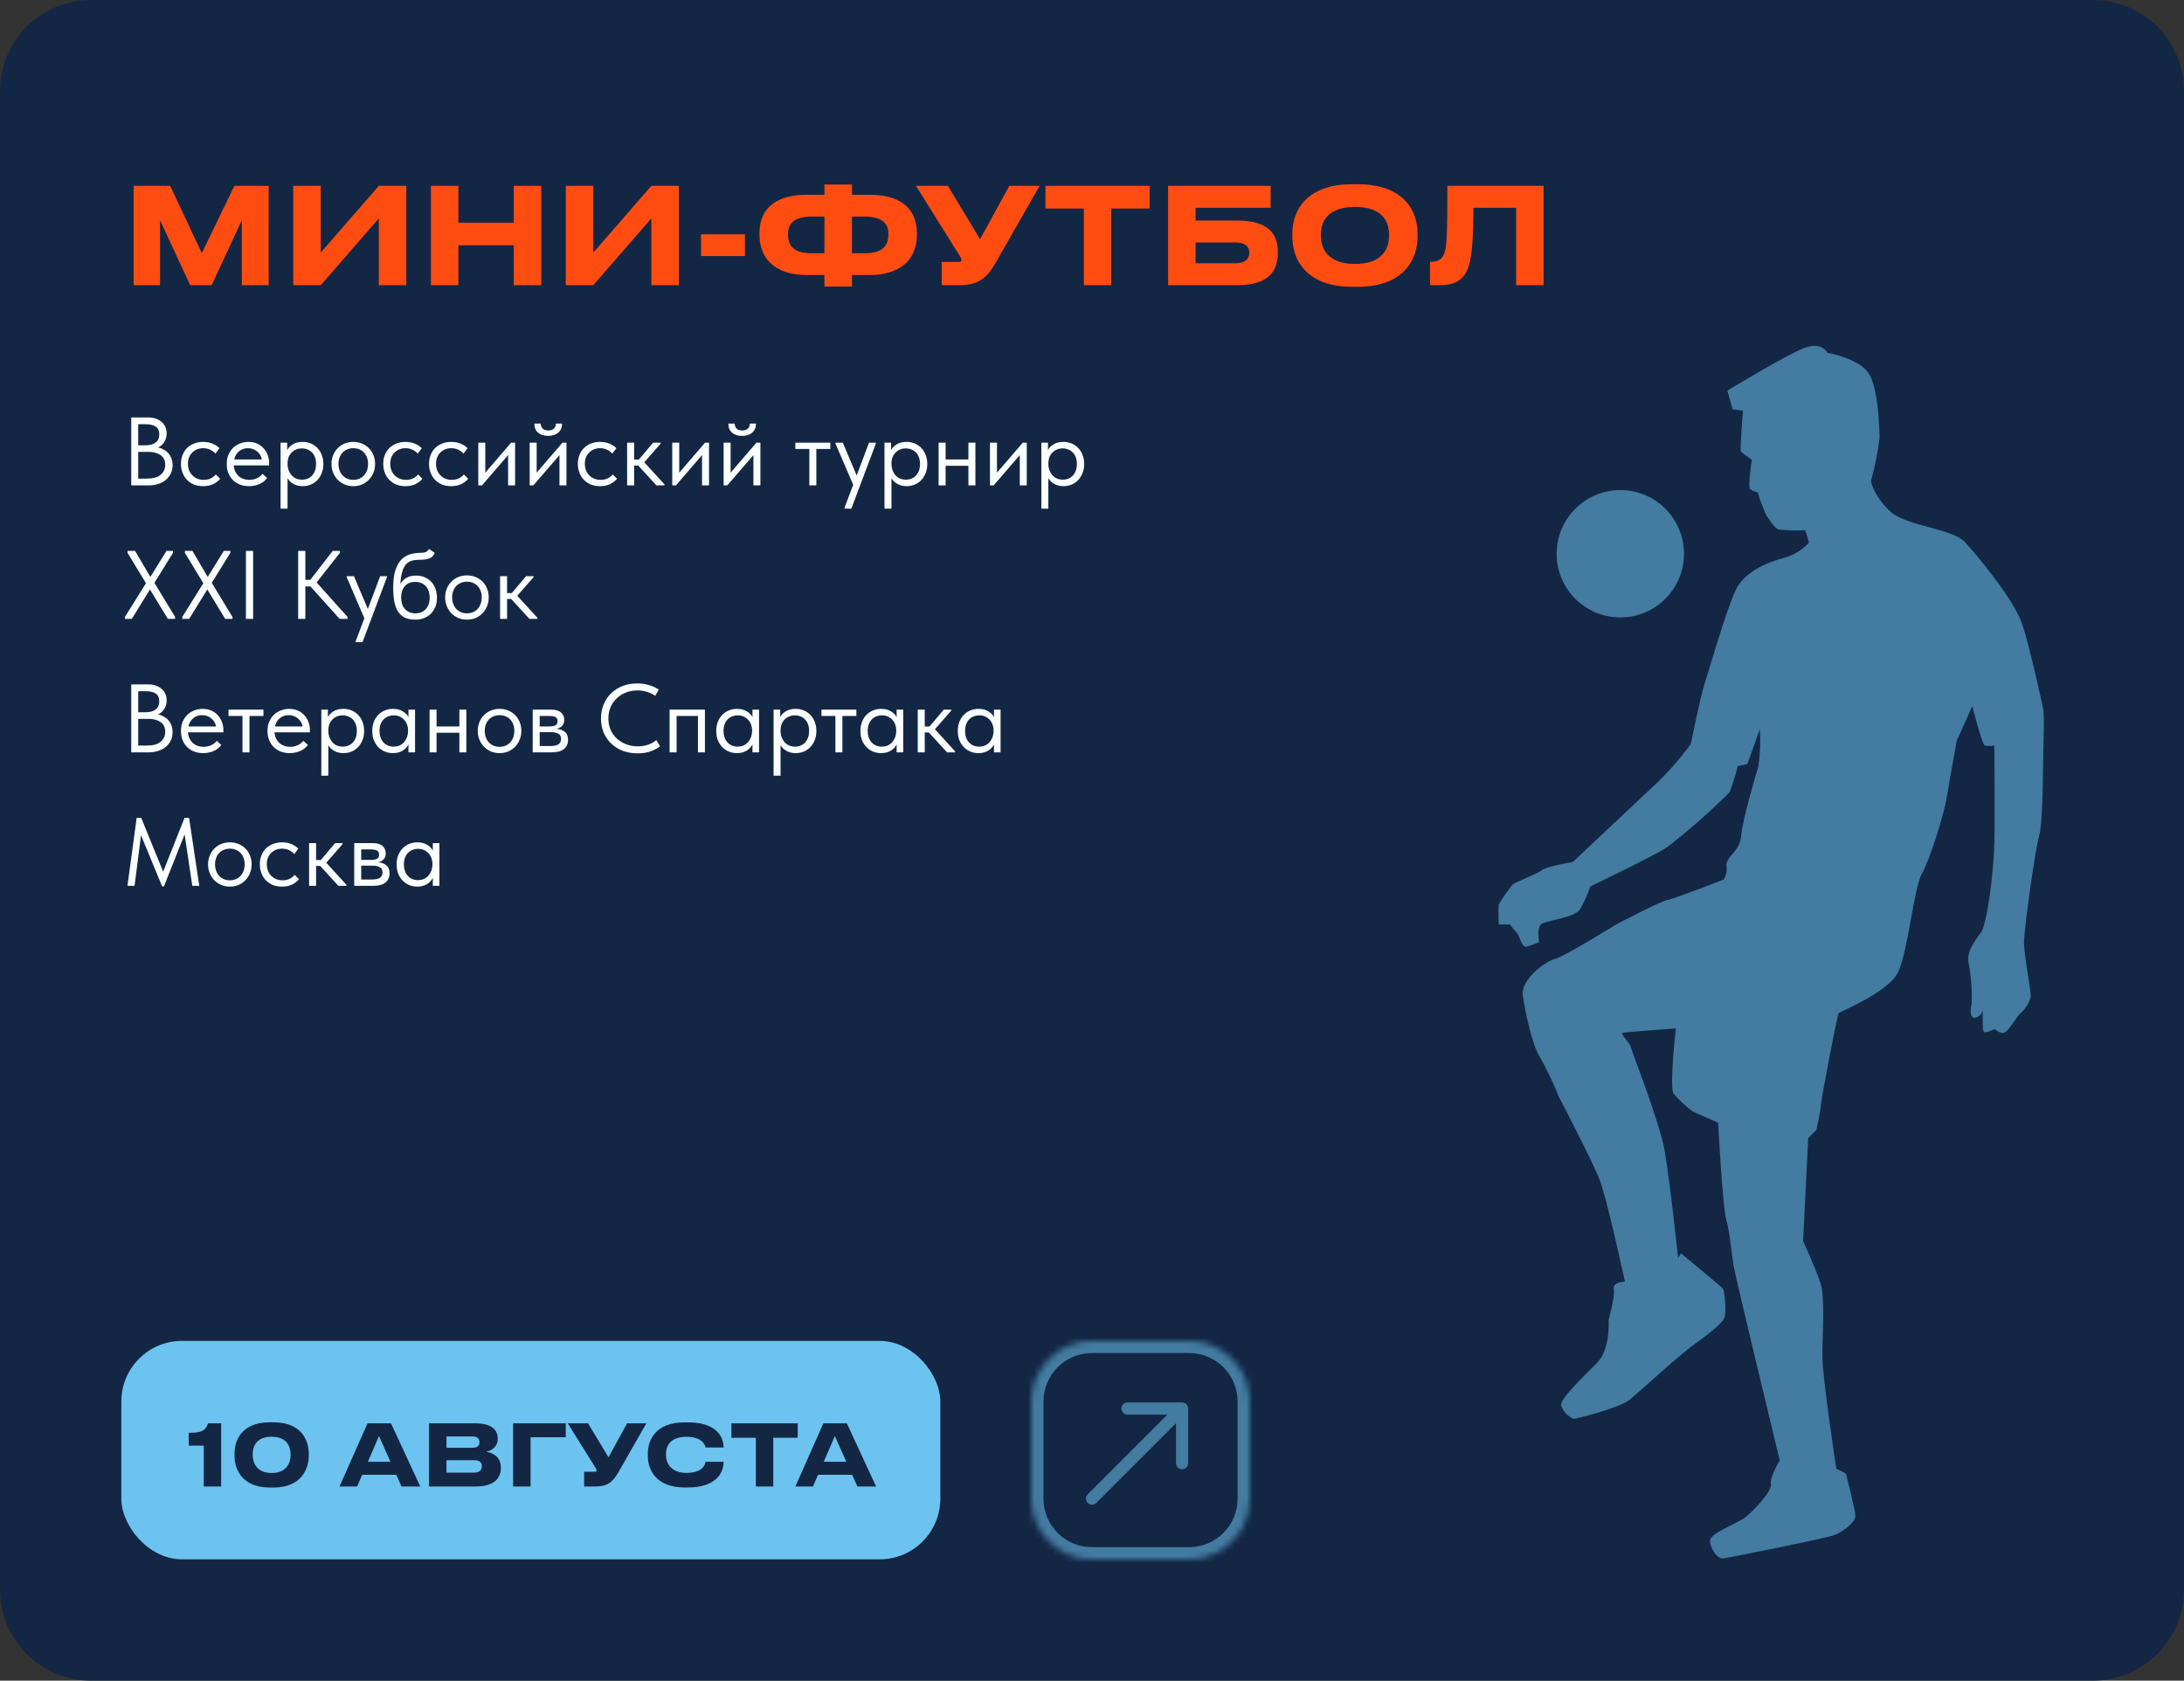
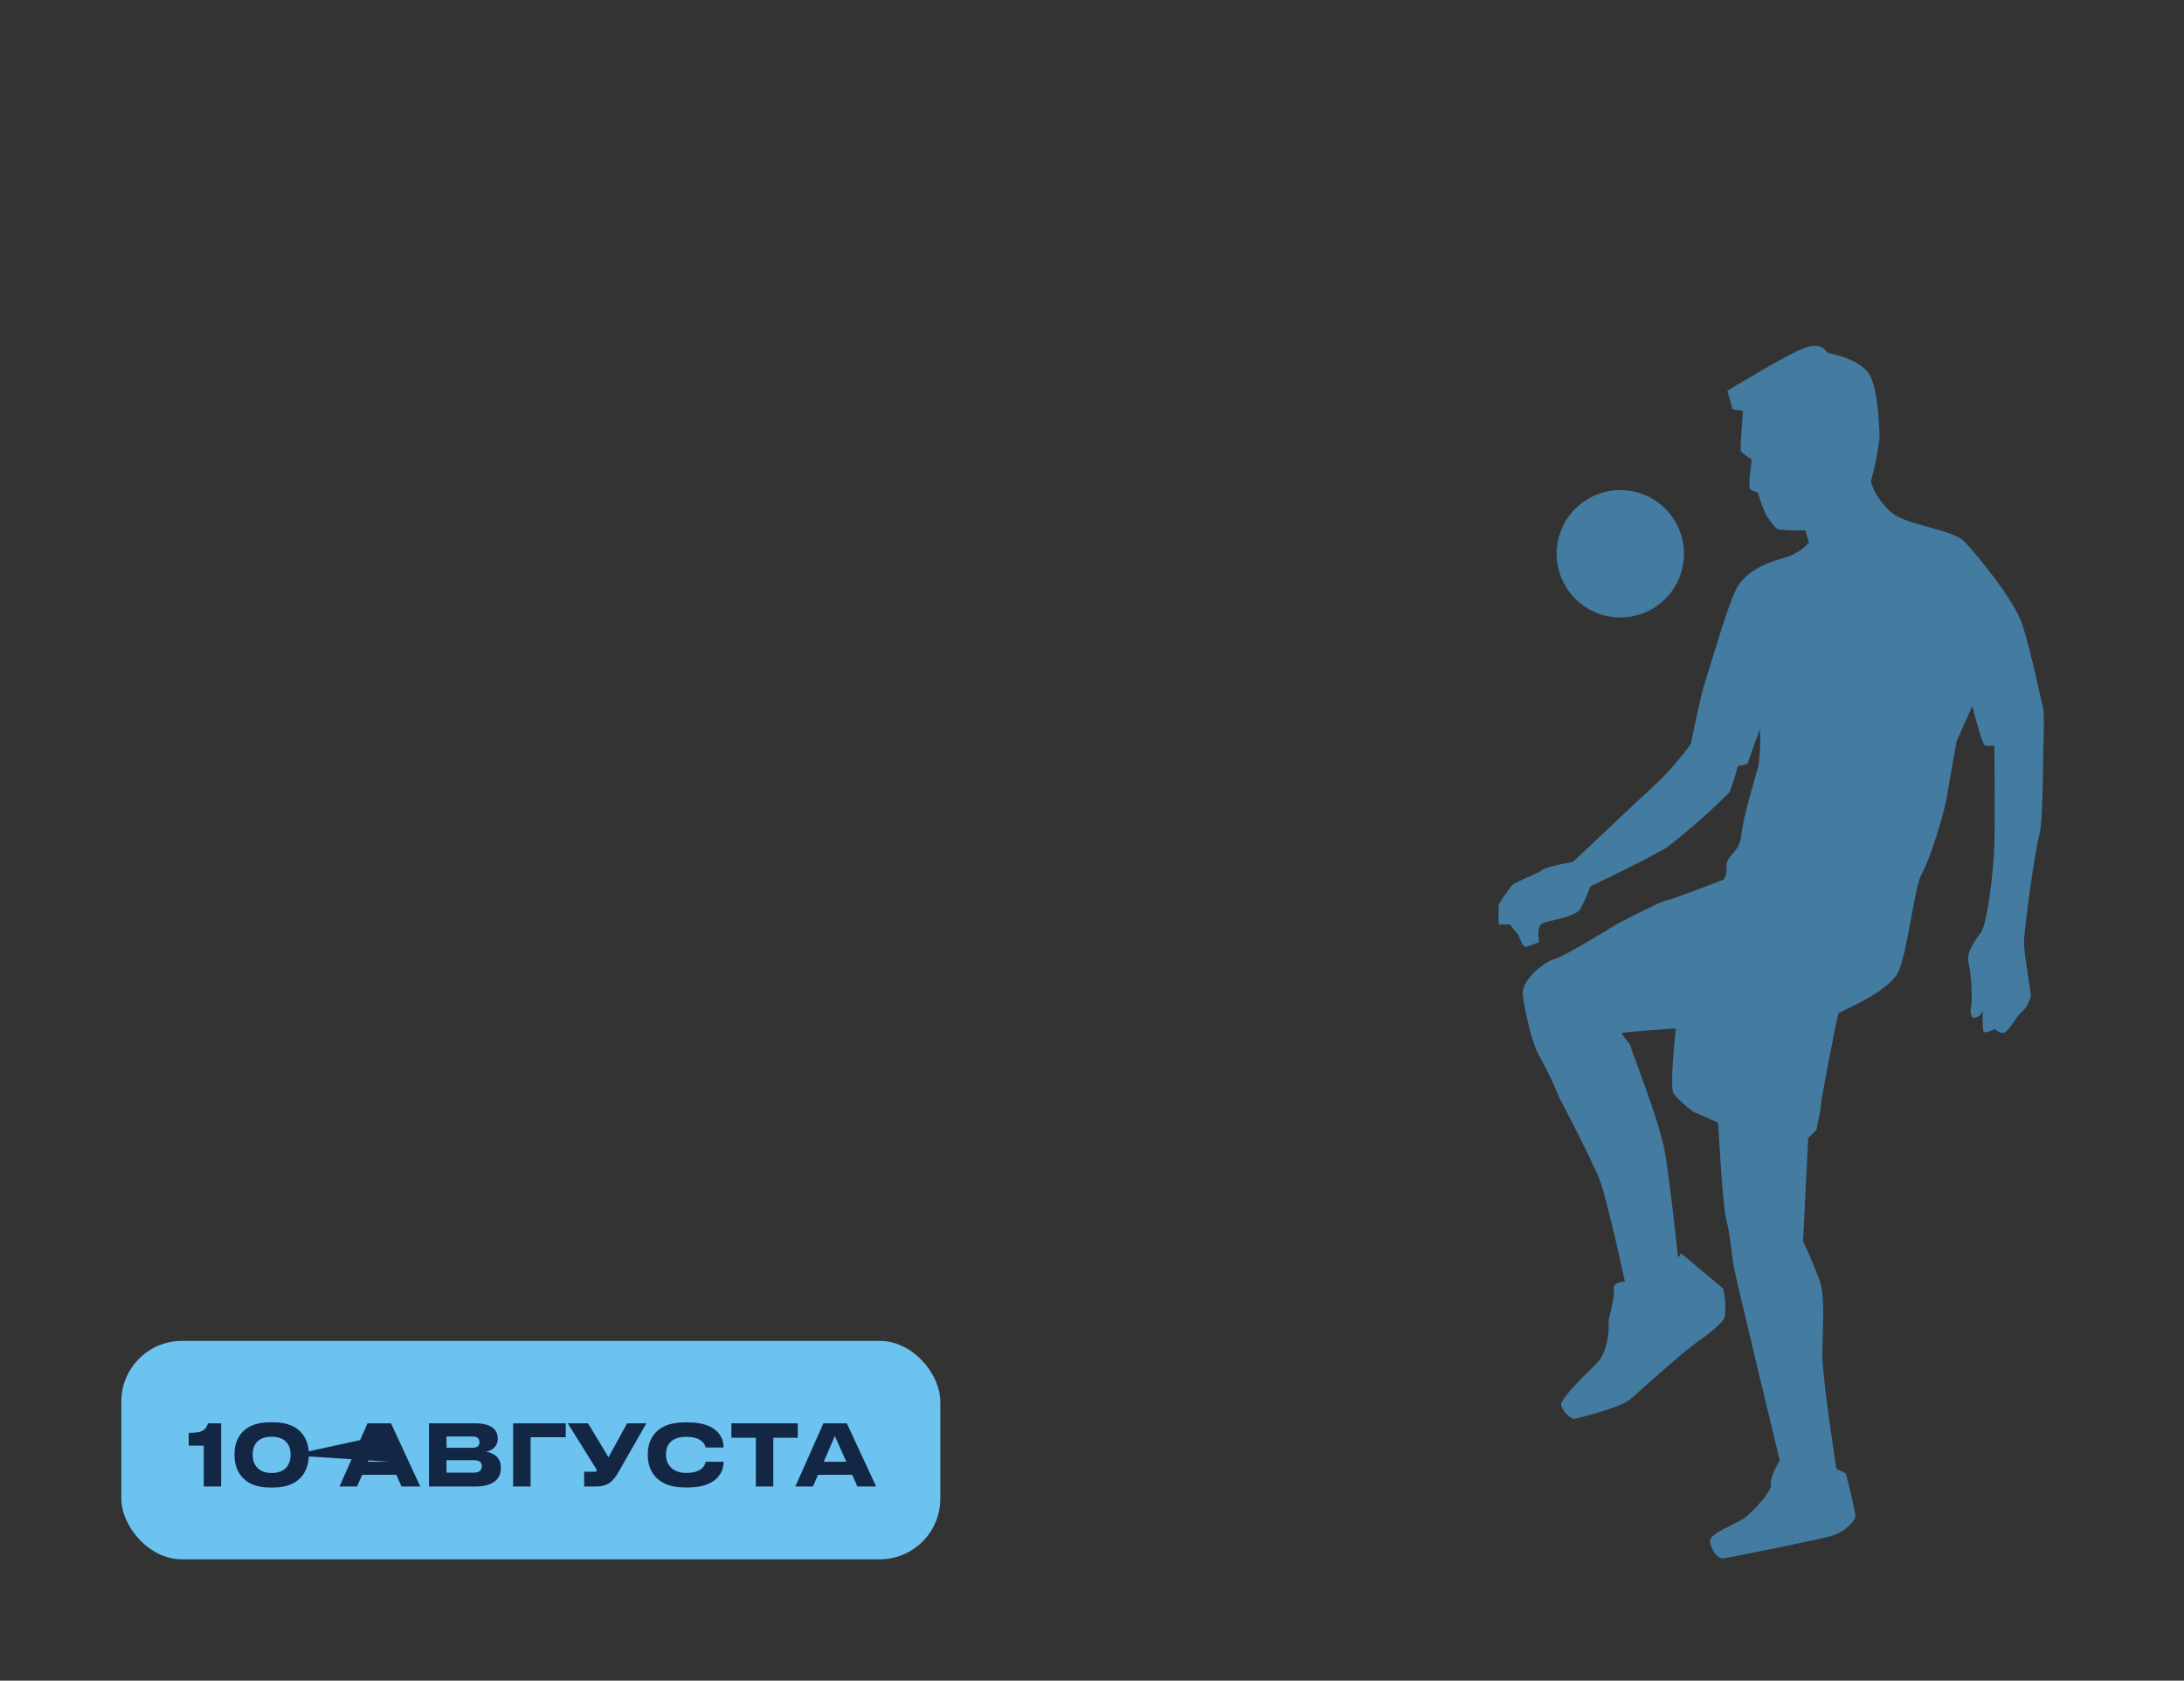
<svg xmlns="http://www.w3.org/2000/svg" width="360" height="277" viewBox="0 0 360 277" fill="none">
  <rect x="0" y="0" width="360" height="277" fill="#333333" stroke="none" />
-   <path d="M0 15C0 6.716 6.716 0 15 0H345C353.284 0 360 6.716 360 15V262C360 270.284 353.284 277 345 277H15C6.716 277 0 270.284 0 262V15Z" fill="#132745" />
  <path d="M336.847 117.108C336.847 117.108 334.638 106.715 333.298 102.787C331.958 98.859 325.953 91.535 323.877 89.336C321.8 87.137 314.333 86.666 311.766 84.446C309.198 82.227 308.216 79.434 308.462 79.066C309.076 76.817 309.527 74.526 309.812 72.213C309.812 71.353 309.689 63.896 307.971 61.452C306.252 59.007 301.209 58.148 301.209 58.148C301.209 58.148 300.391 56.306 297.578 57.288C294.765 58.27 284.73 64.387 284.73 64.387L285.59 67.456L287.298 67.701C287.298 67.701 286.807 73.941 286.93 74.299C287.052 74.657 288.771 75.772 288.771 75.772C288.771 75.772 288.034 80.304 288.525 80.662C288.893 80.908 289.307 81.075 289.743 81.153C290.131 82.495 290.624 83.805 291.216 85.07C291.584 85.439 292.433 87.024 293.169 87.27C294.633 87.425 296.107 87.466 297.578 87.392L298.181 89.438C297.123 90.593 295.773 91.441 294.274 91.893C291.952 92.497 287.666 93.939 286.091 97.274C284.516 100.608 281.692 110.489 280.976 112.689C280.26 114.888 278.705 122.621 278.705 122.621C277.049 124.887 275.209 127.011 273.202 128.973C270.665 131.306 259.27 142.066 259.27 142.066C259.27 142.066 254.872 142.803 254.156 143.417C253.44 144.03 249.512 145.463 249.266 145.861C248.456 146.878 247.715 147.948 247.047 149.063C246.984 150.164 246.984 151.267 247.047 152.367H248.888C249.254 152.868 249.647 153.35 250.064 153.809C250.555 154.3 250.801 156.254 251.66 156.019C252.519 155.784 253.706 155.282 253.706 155.282C253.706 155.282 253.215 152.715 254.197 152.214C255.179 151.712 259.577 151.191 260.436 149.892C261.118 148.68 261.69 147.41 262.145 146.097C262.145 146.097 272.619 141.084 274.818 139.622C278.431 136.822 281.864 133.798 285.099 130.569C285.626 129.167 286.074 127.736 286.439 126.283L288.034 125.915L290.08 120.166C290.221 122.215 290.138 124.273 289.835 126.304C289.344 128.022 287.267 134.875 287.022 137.688C286.776 140.501 284.454 141.105 284.577 142.701C284.699 143.488 284.536 144.294 284.117 144.972C284.117 144.972 275.933 148.163 274.818 148.347C273.703 148.531 266.502 152.316 266.502 152.316C266.502 152.316 257.572 157.819 256.273 158.065C254.974 158.31 250.647 161.369 251.015 164.059C251.384 166.749 252.601 172.375 253.828 174.216C255.013 176.332 256.058 178.522 256.959 180.773C256.959 180.773 262.462 191.299 263.689 194.48C264.917 197.661 267.842 211.235 267.842 211.235C267.842 211.235 265.796 211.235 266.011 212.463C266.226 213.69 265.152 217.577 265.152 217.577C265.152 217.577 265.52 222.354 263.198 224.676C260.876 226.998 257.061 230.67 257.327 231.652C257.495 232.141 257.764 232.59 258.117 232.969C258.469 233.347 258.897 233.648 259.373 233.851C259.864 233.851 267.085 232.01 268.671 230.67C270.256 229.33 276.987 223.203 279.196 221.618C281.406 220.032 284.086 218.068 284.311 216.963C284.536 215.859 284.311 212.688 283.943 212.319C283.574 211.951 277.089 206.571 277.089 206.571L276.608 207.307C276.608 207.307 275.258 194.582 274.399 189.683C273.54 184.783 268.773 172.805 268.773 172.436C268.773 172.068 267.065 170.391 267.433 170.237C267.801 170.084 276.24 169.501 276.24 169.501C276.24 169.501 275.136 179.167 275.872 180.272C276.82 181.365 277.887 182.35 279.053 183.208L283.206 185.039C283.206 185.039 283.943 198.981 284.556 201.067C285.17 203.154 285.416 206.693 285.784 208.77C286.152 210.846 293.364 240.705 293.364 240.705C293.364 240.705 291.655 243.518 291.901 244.612C292.146 245.707 289.078 249.021 287.615 250.126C286.152 251.231 281.743 252.693 281.866 254.033C281.989 255.373 283.083 256.969 284.065 256.846C285.047 256.724 300.34 253.665 302.171 253.062C304.002 252.458 305.843 250.729 305.843 249.88C305.843 249.031 304.278 242.873 304.278 242.873L302.693 242.055C302.693 242.055 300.391 227.213 300.391 223.418C300.391 219.623 300.882 213.874 300.023 211.307C299.163 208.739 297.21 204.586 297.21 204.586L298.059 187.575L299.409 186.235C299.409 186.235 300.145 182.809 300.145 182.144C300.145 181.479 302.836 167.22 303.081 166.974C303.327 166.729 311.264 163.547 312.87 160.243C314.476 156.939 315.53 146.107 316.778 144.02C318.026 141.934 320.45 134.241 320.941 131.183C321.432 128.124 322.527 122.13 322.527 122.13L325.104 116.381C325.104 116.381 326.69 122.621 327.15 122.856C327.671 122.986 328.215 122.986 328.736 122.856C328.736 122.856 328.858 134.364 328.736 139.131C328.613 143.897 327.518 152.347 326.536 153.687C325.554 155.027 324.092 156.868 324.491 158.709C324.927 160.962 325.092 163.26 324.982 165.552C324.736 166.412 324.736 167.762 325.462 167.762C325.764 167.721 326.048 167.595 326.281 167.4C326.515 167.204 326.688 166.947 326.782 166.657C326.905 166.289 326.659 169.838 327.027 170.084C327.396 170.329 328.797 169.593 328.797 169.593C328.797 169.593 329.82 170.616 330.577 170.084C331.334 169.552 332.531 167.394 333.022 167.015C333.847 166.309 334.442 165.372 334.73 164.325C334.853 163.302 333.513 157.226 333.635 154.904C333.758 152.582 335.374 140.481 336.111 137.811C336.847 135.141 336.724 125.086 336.847 122.273C336.97 119.46 336.847 117.108 336.847 117.108Z" fill="#437BA1" />
  <path d="M267.086 101.764C272.882 101.764 277.581 97.066 277.581 91.269C277.581 85.473 272.882 80.774 267.086 80.774C261.289 80.774 256.591 85.473 256.591 91.269C256.591 97.066 261.289 101.764 267.086 101.764Z" fill="#437BA1" />
-   <path d="M22.024 47V30.632H28.052L33.266 41.72L38.634 30.632H44.288V47H39.866V36.286L34.894 47H31.352L26.38 36.286V47H22.024ZM62.444 47V36L52.874 47H48.342V30.632H52.874V41.632L62.444 30.632H66.976V47H62.444ZM84.692 47V40.422H75.562V47H71.03V30.632H75.562V36.704H84.692V30.632H89.224V47H84.692ZM107.368 47V36L97.798 47H93.266V30.632H97.798V41.632L107.368 30.632H111.9V47H107.368ZM115.558 38.618H122.796V42.204H115.558V38.618ZM135.898 32.106V30.412H140.43V32.106H143.444C147.778 32.106 151.144 33.866 151.144 38.486V38.662C151.144 43.282 147.756 45.328 143.4 45.328H140.43V47.22H135.898V45.328H132.928C128.572 45.328 125.184 43.282 125.184 38.662V38.486C125.184 33.866 128.55 32.106 132.884 32.106H135.898ZM135.898 35.692H133.83C131.344 35.692 129.892 36.55 129.892 38.486V38.662C129.892 40.884 131.3 41.742 133.83 41.742H135.898V35.692ZM140.43 35.692V41.742H142.498C145.028 41.742 146.436 40.884 146.436 38.662V38.486C146.436 36.55 144.984 35.692 142.498 35.692H140.43ZM171.361 30.632L164.079 43.37C162.671 45.768 161.395 47 158.051 47H155.235V43.172H158.073C158.337 43.172 158.469 43.084 158.469 42.886V42.864C158.469 42.622 158.403 42.49 158.161 42.116L150.989 30.632H156.247L161.549 39.432L166.367 30.632H171.361ZM178.662 47V34.372H172.326V30.632H189.508V34.372H183.172V47H178.662ZM192.545 47V30.632H209.441V34.24H197.077V36.352H203.963C209.045 36.352 210.629 38.53 210.629 41.522V41.764C210.629 44.756 208.979 47 203.963 47H192.545ZM197.077 43.392H203.611C205.173 43.392 205.921 42.71 205.921 41.72V41.566C205.921 40.598 205.173 39.96 203.611 39.96H197.077V43.392ZM222.859 30.368H223.827C231.483 30.368 233.661 34.856 233.661 38.442V39.102C233.661 42.622 231.483 47.264 223.827 47.264H222.859C215.203 47.264 213.025 42.622 213.025 39.102V38.442C213.025 34.878 215.203 30.368 222.859 30.368ZM228.953 38.926V38.618C228.953 36.594 227.963 34.108 223.343 34.108C218.767 34.108 217.733 36.594 217.733 38.618V38.926C217.733 40.906 218.833 43.502 223.343 43.502C227.941 43.502 228.953 40.906 228.953 38.926ZM249.911 47V34.24H242.871C242.871 38.706 242.673 42.116 242.079 43.898C241.551 45.46 240.605 47 237.349 47H235.721V43.15H235.875C237.217 43.15 237.767 42.534 238.031 41.852C238.471 40.708 238.581 39.146 238.581 30.632H254.443V47H249.911Z" fill="#FF4D12" />
-   <path d="M21.632 68.8H24.416C24.875 68.8 25.291 68.864 25.664 68.992C26.048 69.12 26.373 69.301 26.64 69.536C26.907 69.76 27.109 70.032 27.248 70.352C27.397 70.672 27.472 71.029 27.472 71.424C27.472 71.744 27.429 72.032 27.344 72.288C27.259 72.544 27.147 72.768 27.008 72.96C26.869 73.152 26.715 73.317 26.544 73.456C26.373 73.584 26.208 73.685 26.048 73.76C26.4 73.824 26.72 73.941 27.008 74.112C27.307 74.272 27.563 74.48 27.776 74.736C27.989 74.981 28.155 75.269 28.272 75.6C28.389 75.931 28.448 76.288 28.448 76.672C28.448 77.173 28.352 77.627 28.16 78.032C27.968 78.437 27.696 78.789 27.344 79.088C27.003 79.376 26.587 79.6 26.096 79.76C25.616 79.92 25.088 80 24.512 80H21.632V68.8ZM22.784 74.48V78.88H24.224C25.237 78.88 25.989 78.672 26.48 78.256C26.981 77.84 27.232 77.291 27.232 76.608C27.232 75.883 26.976 75.349 26.464 75.008C25.952 74.656 25.296 74.48 24.496 74.48H22.784ZM22.784 69.92V73.392H24C24.693 73.392 25.243 73.243 25.648 72.944C26.053 72.635 26.256 72.181 26.256 71.584C26.256 71.019 26.075 70.603 25.712 70.336C25.349 70.059 24.779 69.92 24 69.92H22.784ZM33.476 80.128C32.911 80.128 32.404 80.037 31.956 79.856C31.508 79.664 31.124 79.403 30.804 79.072C30.495 78.741 30.255 78.352 30.084 77.904C29.914 77.456 29.828 76.971 29.828 76.448C29.828 75.883 29.924 75.376 30.116 74.928C30.308 74.48 30.564 74.101 30.884 73.792C31.215 73.483 31.599 73.248 32.036 73.088C32.484 72.917 32.964 72.832 33.476 72.832C34.02 72.832 34.527 72.923 34.996 73.104C35.466 73.285 35.86 73.541 36.18 73.872L35.508 74.768C35.274 74.491 34.98 74.272 34.628 74.112C34.276 73.952 33.898 73.872 33.492 73.872C33.151 73.872 32.826 73.931 32.516 74.048C32.218 74.165 31.951 74.336 31.716 74.56C31.492 74.773 31.311 75.04 31.172 75.36C31.044 75.669 30.98 76.027 30.98 76.432C30.98 76.827 31.044 77.189 31.172 77.52C31.3 77.84 31.482 78.117 31.716 78.352C31.951 78.587 32.223 78.768 32.532 78.896C32.852 79.024 33.199 79.088 33.572 79.088C34.01 79.088 34.399 79.008 34.74 78.848C35.082 78.677 35.359 78.459 35.572 78.192L36.292 78.912C35.994 79.264 35.61 79.557 35.14 79.792C34.671 80.016 34.116 80.128 33.476 80.128ZM41.023 80.128C40.501 80.128 40.015 80.043 39.567 79.872C39.13 79.701 38.746 79.461 38.415 79.152C38.095 78.832 37.839 78.448 37.647 78C37.466 77.552 37.375 77.045 37.375 76.48C37.375 75.893 37.471 75.376 37.663 74.928C37.866 74.469 38.133 74.085 38.463 73.776C38.804 73.467 39.188 73.232 39.615 73.072C40.053 72.912 40.506 72.832 40.975 72.832C41.519 72.832 41.999 72.933 42.415 73.136C42.842 73.328 43.199 73.589 43.487 73.92C43.775 74.251 43.994 74.624 44.143 75.04C44.292 75.456 44.367 75.877 44.367 76.304V76.704H38.527C38.559 77.077 38.645 77.413 38.783 77.712C38.922 78 39.103 78.251 39.327 78.464C39.562 78.667 39.828 78.821 40.127 78.928C40.426 79.035 40.746 79.088 41.087 79.088C41.535 79.088 41.951 79.003 42.335 78.832C42.73 78.651 43.044 78.405 43.279 78.096L44.031 78.784C43.69 79.243 43.247 79.584 42.703 79.808C42.17 80.021 41.61 80.128 41.023 80.128ZM40.863 73.872C40.298 73.872 39.812 74.037 39.407 74.368C39.002 74.699 38.735 75.152 38.607 75.728H43.167C43.06 75.184 42.794 74.741 42.367 74.4C41.951 74.048 41.45 73.872 40.863 73.872ZM46.247 83.84V72.96H47.335V74.208C47.484 73.856 47.778 73.541 48.215 73.264C48.652 72.976 49.212 72.832 49.895 72.832C50.364 72.832 50.807 72.917 51.223 73.088C51.639 73.259 52.002 73.504 52.311 73.824C52.62 74.133 52.86 74.517 53.031 74.976C53.212 75.424 53.303 75.925 53.303 76.48C53.303 77.045 53.207 77.557 53.015 78.016C52.834 78.464 52.588 78.848 52.279 79.168C51.969 79.477 51.607 79.717 51.191 79.888C50.775 80.048 50.343 80.128 49.895 80.128C49.319 80.128 48.812 80.005 48.375 79.76C47.938 79.515 47.612 79.2 47.399 78.816V83.84H46.247ZM49.751 73.904C49.377 73.904 49.047 73.973 48.759 74.112C48.471 74.24 48.225 74.416 48.023 74.64C47.82 74.853 47.666 75.104 47.559 75.392C47.463 75.669 47.41 75.963 47.399 76.272V76.528C47.399 76.837 47.452 77.147 47.559 77.456C47.666 77.755 47.815 78.027 48.007 78.272C48.209 78.507 48.46 78.699 48.759 78.848C49.057 78.987 49.399 79.056 49.783 79.056C50.476 79.056 51.036 78.821 51.463 78.352C51.889 77.872 52.103 77.243 52.103 76.464C52.103 76.059 52.044 75.696 51.927 75.376C51.809 75.056 51.644 74.789 51.431 74.576C51.218 74.352 50.967 74.187 50.679 74.08C50.391 73.963 50.081 73.904 49.751 73.904ZM58.241 80.128C57.729 80.128 57.254 80.037 56.817 79.856C56.379 79.664 55.995 79.403 55.665 79.072C55.345 78.741 55.094 78.352 54.913 77.904C54.731 77.456 54.641 76.971 54.641 76.448C54.641 75.936 54.731 75.461 54.913 75.024C55.094 74.576 55.345 74.192 55.665 73.872C55.985 73.541 56.363 73.285 56.801 73.104C57.249 72.923 57.729 72.832 58.241 72.832C58.753 72.832 59.227 72.923 59.665 73.104C60.102 73.285 60.481 73.536 60.801 73.856C61.121 74.176 61.371 74.56 61.553 75.008C61.734 75.445 61.825 75.925 61.825 76.448C61.825 76.971 61.734 77.456 61.553 77.904C61.371 78.352 61.121 78.741 60.801 79.072C60.481 79.403 60.102 79.664 59.665 79.856C59.227 80.037 58.753 80.128 58.241 80.128ZM58.241 79.088C58.603 79.088 58.934 79.024 59.233 78.896C59.531 78.768 59.787 78.587 60.001 78.352C60.214 78.117 60.379 77.84 60.497 77.52C60.614 77.189 60.673 76.832 60.673 76.448C60.673 76.064 60.614 75.717 60.497 75.408C60.379 75.088 60.214 74.816 60.001 74.592C59.787 74.357 59.531 74.181 59.233 74.064C58.934 73.936 58.603 73.872 58.241 73.872C57.878 73.872 57.547 73.936 57.249 74.064C56.95 74.181 56.689 74.357 56.465 74.592C56.251 74.816 56.086 75.088 55.969 75.408C55.851 75.717 55.793 76.064 55.793 76.448C55.793 76.832 55.851 77.189 55.969 77.52C56.086 77.84 56.251 78.117 56.465 78.352C56.689 78.587 56.95 78.768 57.249 78.896C57.547 79.024 57.878 79.088 58.241 79.088ZM66.82 80.128C66.255 80.128 65.748 80.037 65.3 79.856C64.852 79.664 64.468 79.403 64.148 79.072C63.839 78.741 63.599 78.352 63.428 77.904C63.257 77.456 63.172 76.971 63.172 76.448C63.172 75.883 63.268 75.376 63.46 74.928C63.652 74.48 63.908 74.101 64.228 73.792C64.559 73.483 64.943 73.248 65.38 73.088C65.828 72.917 66.308 72.832 66.82 72.832C67.364 72.832 67.871 72.923 68.34 73.104C68.809 73.285 69.204 73.541 69.524 73.872L68.852 74.768C68.617 74.491 68.324 74.272 67.972 74.112C67.62 73.952 67.241 73.872 66.836 73.872C66.495 73.872 66.169 73.931 65.86 74.048C65.561 74.165 65.295 74.336 65.06 74.56C64.836 74.773 64.655 75.04 64.516 75.36C64.388 75.669 64.324 76.027 64.324 76.432C64.324 76.827 64.388 77.189 64.516 77.52C64.644 77.84 64.825 78.117 65.06 78.352C65.295 78.587 65.567 78.768 65.876 78.896C66.196 79.024 66.543 79.088 66.916 79.088C67.353 79.088 67.743 79.008 68.084 78.848C68.425 78.677 68.703 78.459 68.916 78.192L69.636 78.912C69.337 79.264 68.953 79.557 68.484 79.792C68.015 80.016 67.46 80.128 66.82 80.128ZM74.367 80.128C73.802 80.128 73.295 80.037 72.847 79.856C72.399 79.664 72.015 79.403 71.695 79.072C71.385 78.741 71.145 78.352 70.975 77.904C70.804 77.456 70.719 76.971 70.719 76.448C70.719 75.883 70.815 75.376 71.007 74.928C71.199 74.48 71.455 74.101 71.775 73.792C72.106 73.483 72.49 73.248 72.927 73.088C73.375 72.917 73.855 72.832 74.367 72.832C74.911 72.832 75.418 72.923 75.887 73.104C76.356 73.285 76.751 73.541 77.071 73.872L76.399 74.768C76.164 74.491 75.871 74.272 75.519 74.112C75.167 73.952 74.788 73.872 74.383 73.872C74.041 73.872 73.716 73.931 73.407 74.048C73.108 74.165 72.841 74.336 72.607 74.56C72.383 74.773 72.201 75.04 72.063 75.36C71.935 75.669 71.871 76.027 71.871 76.432C71.871 76.827 71.935 77.189 72.063 77.52C72.191 77.84 72.372 78.117 72.607 78.352C72.841 78.587 73.114 78.768 73.423 78.896C73.743 79.024 74.09 79.088 74.463 79.088C74.9 79.088 75.29 79.008 75.631 78.848C75.972 78.677 76.249 78.459 76.463 78.192L77.183 78.912C76.884 79.264 76.5 79.557 76.031 79.792C75.561 80.016 75.007 80.128 74.367 80.128ZM78.841 72.96H79.993V77.904L84.249 72.96H84.905V80H83.753V75.008L79.449 80H78.841V72.96ZM87.309 72.96H88.461V77.904L92.717 72.96H93.373V80H92.221V75.008L87.917 80H87.309V72.96ZM90.349 71.84C89.688 71.84 89.144 71.669 88.717 71.328C88.291 70.976 88.083 70.469 88.093 69.808H89.133C89.133 70.149 89.24 70.427 89.453 70.64C89.667 70.843 89.976 70.944 90.381 70.944C90.765 70.944 91.069 70.848 91.293 70.656C91.517 70.453 91.629 70.171 91.629 69.808H92.653C92.643 70.469 92.424 70.976 91.997 71.328C91.571 71.669 91.021 71.84 90.349 71.84ZM98.898 80.128C98.333 80.128 97.826 80.037 97.378 79.856C96.93 79.664 96.546 79.403 96.226 79.072C95.917 78.741 95.677 78.352 95.506 77.904C95.335 77.456 95.25 76.971 95.25 76.448C95.25 75.883 95.346 75.376 95.538 74.928C95.73 74.48 95.986 74.101 96.306 73.792C96.637 73.483 97.021 73.248 97.458 73.088C97.906 72.917 98.386 72.832 98.898 72.832C99.442 72.832 99.949 72.923 100.418 73.104C100.887 73.285 101.282 73.541 101.602 73.872L100.93 74.768C100.695 74.491 100.402 74.272 100.05 74.112C99.698 73.952 99.32 73.872 98.914 73.872C98.573 73.872 98.248 73.931 97.938 74.048C97.639 74.165 97.373 74.336 97.138 74.56C96.914 74.773 96.733 75.04 96.594 75.36C96.466 75.669 96.402 76.027 96.402 76.432C96.402 76.827 96.466 77.189 96.594 77.52C96.722 77.84 96.903 78.117 97.138 78.352C97.373 78.587 97.645 78.768 97.954 78.896C98.274 79.024 98.621 79.088 98.994 79.088C99.431 79.088 99.821 79.008 100.162 78.848C100.503 78.677 100.781 78.459 100.994 78.192L101.714 78.912C101.415 79.264 101.031 79.557 100.562 79.792C100.093 80.016 99.538 80.128 98.898 80.128ZM103.372 72.96H104.524V75.744H105.308L107.66 72.96H108.892V73.12L106.204 76.192L109.532 79.84V80H108.204L105.196 76.72H104.524V80H103.372V72.96ZM110.809 72.96H111.961V77.904L116.217 72.96H116.873V80H115.721V75.008L111.417 80H110.809V72.96ZM119.278 72.96H120.43V77.904L124.686 72.96H125.342V80H124.19V75.008L119.886 80H119.278V72.96ZM122.318 71.84C121.657 71.84 121.113 71.669 120.686 71.328C120.259 70.976 120.051 70.469 120.062 69.808H121.102C121.102 70.149 121.209 70.427 121.422 70.64C121.635 70.843 121.945 70.944 122.35 70.944C122.734 70.944 123.038 70.848 123.262 70.656C123.486 70.453 123.598 70.171 123.598 69.808H124.622C124.611 70.469 124.393 70.976 123.966 71.328C123.539 71.669 122.99 71.84 122.318 71.84ZM133.407 74H131.103V72.96H136.863V74H134.559V80H133.407V74ZM139.212 83.68L140.636 79.904L137.724 73.12V72.96H138.924L141.212 78.368L143.244 72.96H144.364V73.12L140.332 83.84H139.212V83.68ZM145.794 83.84V72.96H146.882V74.208C147.031 73.856 147.324 73.541 147.762 73.264C148.199 72.976 148.759 72.832 149.442 72.832C149.911 72.832 150.354 72.917 150.77 73.088C151.186 73.259 151.548 73.504 151.858 73.824C152.167 74.133 152.407 74.517 152.578 74.976C152.759 75.424 152.85 75.925 152.85 76.48C152.85 77.045 152.754 77.557 152.562 78.016C152.38 78.464 152.135 78.848 151.826 79.168C151.516 79.477 151.154 79.717 150.738 79.888C150.322 80.048 149.89 80.128 149.442 80.128C148.866 80.128 148.359 80.005 147.922 79.76C147.484 79.515 147.159 79.2 146.946 78.816V83.84H145.794ZM149.298 73.904C148.924 73.904 148.594 73.973 148.306 74.112C148.018 74.24 147.772 74.416 147.57 74.64C147.367 74.853 147.212 75.104 147.106 75.392C147.01 75.669 146.956 75.963 146.946 76.272V76.528C146.946 76.837 146.999 77.147 147.106 77.456C147.212 77.755 147.362 78.027 147.554 78.272C147.756 78.507 148.007 78.699 148.306 78.848C148.604 78.987 148.946 79.056 149.33 79.056C150.023 79.056 150.583 78.821 151.01 78.352C151.436 77.872 151.65 77.243 151.65 76.464C151.65 76.059 151.591 75.696 151.474 75.376C151.356 75.056 151.191 74.789 150.978 74.576C150.764 74.352 150.514 74.187 150.226 74.08C149.938 73.963 149.628 73.904 149.298 73.904ZM159.628 76.768H155.868V80H154.716V72.96H155.868V75.728H159.628V72.96H160.78V80H159.628V76.768ZM163.184 72.96H164.336V77.904L168.592 72.96H169.248V80H168.096V75.008L163.792 80H163.184V72.96ZM171.653 83.84V72.96H172.741V74.208C172.89 73.856 173.184 73.541 173.621 73.264C174.058 72.976 174.618 72.832 175.301 72.832C175.77 72.832 176.213 72.917 176.629 73.088C177.045 73.259 177.408 73.504 177.717 73.824C178.026 74.133 178.266 74.517 178.437 74.976C178.618 75.424 178.709 75.925 178.709 76.48C178.709 77.045 178.613 77.557 178.421 78.016C178.24 78.464 177.994 78.848 177.685 79.168C177.376 79.477 177.013 79.717 176.597 79.888C176.181 80.048 175.749 80.128 175.301 80.128C174.725 80.128 174.218 80.005 173.781 79.76C173.344 79.515 173.018 79.2 172.805 78.816V83.84H171.653ZM175.157 73.904C174.784 73.904 174.453 73.973 174.165 74.112C173.877 74.24 173.632 74.416 173.429 74.64C173.226 74.853 173.072 75.104 172.965 75.392C172.869 75.669 172.816 75.963 172.805 76.272V76.528C172.805 76.837 172.858 77.147 172.965 77.456C173.072 77.755 173.221 78.027 173.413 78.272C173.616 78.507 173.866 78.699 174.165 78.848C174.464 78.987 174.805 79.056 175.189 79.056C175.882 79.056 176.442 78.821 176.869 78.352C177.296 77.872 177.509 77.243 177.509 76.464C177.509 76.059 177.45 75.696 177.333 75.376C177.216 75.056 177.05 74.789 176.837 74.576C176.624 74.352 176.373 74.187 176.085 74.08C175.797 73.963 175.488 73.904 175.157 73.904ZM20.592 101.68L24.064 96.128L21.024 91.12V90.8H22.272L24.784 95.088L27.44 90.8H28.512V91.12L25.456 96.064L28.864 101.68V102H27.664L24.72 97.152L21.728 102H20.592V101.68ZM30.045 101.68L33.517 96.128L30.477 91.12V90.8H31.725L34.237 95.088L36.893 90.8H37.965V91.12L34.909 96.064L38.317 101.68V102H37.117L34.173 97.152L31.181 102H30.045V101.68ZM41.722 102H40.538V90.8H41.722V102ZM50.332 95.568H51.148L54.844 90.8H56.028V91.12L52.188 96L57.292 101.68V102H55.98L51.18 96.656H50.332V102H49.148V90.8H50.332V95.568ZM58.634 105.68L60.058 101.904L57.146 95.12V94.96H58.346L60.634 100.368L62.666 94.96H63.786V95.12L59.754 105.84H58.634V105.68ZM68.509 102.128C67.805 102.128 67.213 102.016 66.733 101.792C66.263 101.557 65.885 101.221 65.597 100.784C65.319 100.336 65.117 99.787 64.989 99.136C64.871 98.475 64.813 97.712 64.813 96.848C64.813 95.728 64.925 94.8 65.149 94.064C65.383 93.328 65.698 92.741 66.093 92.304C66.498 91.867 66.967 91.563 67.501 91.392C68.045 91.211 68.621 91.12 69.229 91.12C69.634 91.12 69.943 91.077 70.157 90.992C70.37 90.907 70.562 90.736 70.733 90.48L71.645 91.104C71.495 91.552 71.223 91.856 70.829 92.016C70.445 92.176 69.922 92.256 69.261 92.256C68.759 92.256 68.317 92.304 67.933 92.4C67.559 92.496 67.234 92.688 66.957 92.976C66.69 93.264 66.477 93.669 66.317 94.192C66.157 94.704 66.05 95.381 65.997 96.224C66.295 95.744 66.658 95.397 67.085 95.184C67.511 94.971 68.007 94.864 68.573 94.864C69.117 94.864 69.602 94.96 70.029 95.152C70.455 95.333 70.818 95.589 71.117 95.92C71.415 96.24 71.639 96.624 71.789 97.072C71.949 97.52 72.029 98 72.029 98.512C72.029 99.088 71.933 99.605 71.741 100.064C71.549 100.512 71.293 100.891 70.973 101.2C70.653 101.499 70.279 101.728 69.853 101.888C69.426 102.048 68.978 102.128 68.509 102.128ZM68.477 101.088C69.181 101.088 69.746 100.859 70.173 100.4C70.61 99.931 70.829 99.296 70.829 98.496C70.829 98.112 70.775 97.765 70.669 97.456C70.562 97.136 70.407 96.864 70.205 96.64C70.002 96.405 69.751 96.224 69.453 96.096C69.165 95.968 68.829 95.904 68.445 95.904C67.709 95.904 67.138 96.139 66.733 96.608C66.327 97.067 66.125 97.691 66.125 98.48C66.125 99.312 66.343 99.957 66.781 100.416C67.218 100.864 67.783 101.088 68.477 101.088ZM76.975 102.128C76.463 102.128 75.989 102.037 75.551 101.856C75.114 101.664 74.73 101.403 74.399 101.072C74.079 100.741 73.829 100.352 73.647 99.904C73.466 99.456 73.375 98.971 73.375 98.448C73.375 97.936 73.466 97.461 73.647 97.024C73.829 96.576 74.079 96.192 74.399 95.872C74.719 95.541 75.098 95.285 75.535 95.104C75.983 94.923 76.463 94.832 76.975 94.832C77.487 94.832 77.962 94.923 78.399 95.104C78.837 95.285 79.215 95.536 79.535 95.856C79.855 96.176 80.106 96.56 80.287 97.008C80.469 97.445 80.559 97.925 80.559 98.448C80.559 98.971 80.469 99.456 80.287 99.904C80.106 100.352 79.855 100.741 79.535 101.072C79.215 101.403 78.837 101.664 78.399 101.856C77.962 102.037 77.487 102.128 76.975 102.128ZM76.975 101.088C77.338 101.088 77.668 101.024 77.967 100.896C78.266 100.768 78.522 100.587 78.735 100.352C78.948 100.117 79.114 99.84 79.231 99.52C79.349 99.189 79.407 98.832 79.407 98.448C79.407 98.064 79.349 97.717 79.231 97.408C79.114 97.088 78.948 96.816 78.735 96.592C78.522 96.357 78.266 96.181 77.967 96.064C77.668 95.936 77.338 95.872 76.975 95.872C76.612 95.872 76.282 95.936 75.983 96.064C75.684 96.181 75.423 96.357 75.199 96.592C74.986 96.816 74.82 97.088 74.703 97.408C74.586 97.717 74.527 98.064 74.527 98.448C74.527 98.832 74.586 99.189 74.703 99.52C74.82 99.84 74.986 100.117 75.199 100.352C75.423 100.587 75.684 100.768 75.983 100.896C76.282 101.024 76.612 101.088 76.975 101.088ZM82.434 94.96H83.586V97.744H84.37L86.722 94.96H87.954V95.12L85.266 98.192L88.594 101.84V102H87.266L84.258 98.72H83.586V102H82.434V94.96ZM21.632 112.8H24.416C24.875 112.8 25.291 112.864 25.664 112.992C26.048 113.12 26.373 113.301 26.64 113.536C26.907 113.76 27.109 114.032 27.248 114.352C27.397 114.672 27.472 115.029 27.472 115.424C27.472 115.744 27.429 116.032 27.344 116.288C27.259 116.544 27.147 116.768 27.008 116.96C26.869 117.152 26.715 117.317 26.544 117.456C26.373 117.584 26.208 117.685 26.048 117.76C26.4 117.824 26.72 117.941 27.008 118.112C27.307 118.272 27.563 118.48 27.776 118.736C27.989 118.981 28.155 119.269 28.272 119.6C28.389 119.931 28.448 120.288 28.448 120.672C28.448 121.173 28.352 121.627 28.16 122.032C27.968 122.437 27.696 122.789 27.344 123.088C27.003 123.376 26.587 123.6 26.096 123.76C25.616 123.92 25.088 124 24.512 124H21.632V112.8ZM22.784 118.48V122.88H24.224C25.237 122.88 25.989 122.672 26.48 122.256C26.981 121.84 27.232 121.291 27.232 120.608C27.232 119.883 26.976 119.349 26.464 119.008C25.952 118.656 25.296 118.48 24.496 118.48H22.784ZM22.784 113.92V117.392H24C24.693 117.392 25.243 117.243 25.648 116.944C26.053 116.635 26.256 116.181 26.256 115.584C26.256 115.019 26.075 114.603 25.712 114.336C25.349 114.059 24.779 113.92 24 113.92H22.784ZM33.476 124.128C32.954 124.128 32.468 124.043 32.02 123.872C31.583 123.701 31.199 123.461 30.868 123.152C30.548 122.832 30.292 122.448 30.1 122C29.919 121.552 29.828 121.045 29.828 120.48C29.828 119.893 29.924 119.376 30.116 118.928C30.319 118.469 30.586 118.085 30.916 117.776C31.258 117.467 31.642 117.232 32.068 117.072C32.506 116.912 32.959 116.832 33.428 116.832C33.972 116.832 34.452 116.933 34.868 117.136C35.295 117.328 35.652 117.589 35.94 117.92C36.228 118.251 36.447 118.624 36.596 119.04C36.746 119.456 36.82 119.877 36.82 120.304V120.704H30.98C31.012 121.077 31.098 121.413 31.236 121.712C31.375 122 31.556 122.251 31.78 122.464C32.015 122.667 32.282 122.821 32.58 122.928C32.879 123.035 33.199 123.088 33.54 123.088C33.988 123.088 34.404 123.003 34.788 122.832C35.183 122.651 35.498 122.405 35.732 122.096L36.484 122.784C36.143 123.243 35.7 123.584 35.156 123.808C34.623 124.021 34.063 124.128 33.476 124.128ZM33.316 117.872C32.751 117.872 32.266 118.037 31.86 118.368C31.455 118.699 31.188 119.152 31.06 119.728H35.62C35.514 119.184 35.247 118.741 34.82 118.4C34.404 118.048 33.903 117.872 33.316 117.872ZM39.97 118H37.666V116.96H43.426V118H41.122V124H39.97V118ZM47.742 124.128C47.219 124.128 46.734 124.043 46.286 123.872C45.849 123.701 45.465 123.461 45.134 123.152C44.814 122.832 44.558 122.448 44.366 122C44.184 121.552 44.094 121.045 44.094 120.48C44.094 119.893 44.19 119.376 44.382 118.928C44.584 118.469 44.851 118.085 45.182 117.776C45.523 117.467 45.907 117.232 46.334 117.072C46.771 116.912 47.224 116.832 47.694 116.832C48.238 116.832 48.718 116.933 49.134 117.136C49.56 117.328 49.918 117.589 50.206 117.92C50.494 118.251 50.712 118.624 50.862 119.04C51.011 119.456 51.086 119.877 51.086 120.304V120.704H45.246C45.278 121.077 45.363 121.413 45.502 121.712C45.641 122 45.822 122.251 46.046 122.464C46.281 122.667 46.547 122.821 46.846 122.928C47.145 123.035 47.465 123.088 47.806 123.088C48.254 123.088 48.67 123.003 49.054 122.832C49.449 122.651 49.763 122.405 49.998 122.096L50.75 122.784C50.408 123.243 49.966 123.584 49.422 123.808C48.889 124.021 48.328 124.128 47.742 124.128ZM47.582 117.872C47.017 117.872 46.531 118.037 46.126 118.368C45.721 118.699 45.454 119.152 45.326 119.728H49.886C49.779 119.184 49.513 118.741 49.086 118.4C48.67 118.048 48.169 117.872 47.582 117.872ZM52.966 127.84V116.96H54.054V118.208C54.203 117.856 54.496 117.541 54.934 117.264C55.371 116.976 55.931 116.832 56.614 116.832C57.083 116.832 57.526 116.917 57.942 117.088C58.358 117.259 58.72 117.504 59.03 117.824C59.339 118.133 59.579 118.517 59.75 118.976C59.931 119.424 60.022 119.925 60.022 120.48C60.022 121.045 59.926 121.557 59.734 122.016C59.552 122.464 59.307 122.848 58.998 123.168C58.688 123.477 58.326 123.717 57.91 123.888C57.494 124.048 57.062 124.128 56.614 124.128C56.038 124.128 55.531 124.005 55.094 123.76C54.656 123.515 54.331 123.2 54.118 122.816V127.84H52.966ZM56.47 117.904C56.096 117.904 55.766 117.973 55.478 118.112C55.19 118.24 54.944 118.416 54.742 118.64C54.539 118.853 54.384 119.104 54.278 119.392C54.182 119.669 54.128 119.963 54.118 120.272V120.528C54.118 120.837 54.171 121.147 54.278 121.456C54.384 121.755 54.534 122.027 54.726 122.272C54.928 122.507 55.179 122.699 55.478 122.848C55.776 122.987 56.118 123.056 56.502 123.056C57.195 123.056 57.755 122.821 58.182 122.352C58.608 121.872 58.822 121.243 58.822 120.464C58.822 120.059 58.763 119.696 58.646 119.376C58.528 119.056 58.363 118.789 58.15 118.576C57.936 118.352 57.686 118.187 57.398 118.08C57.11 117.963 56.8 117.904 56.47 117.904ZM64.767 124.128C64.32 124.128 63.888 124.048 63.471 123.888C63.056 123.717 62.693 123.477 62.383 123.168C62.074 122.848 61.824 122.464 61.632 122.016C61.45 121.557 61.359 121.045 61.359 120.48C61.359 119.925 61.445 119.424 61.615 118.976C61.797 118.517 62.042 118.133 62.352 117.824C62.661 117.504 63.023 117.259 63.44 117.088C63.855 116.917 64.298 116.832 64.767 116.832C65.439 116.832 65.994 116.976 66.431 117.264C66.879 117.541 67.178 117.856 67.328 118.208V116.96H68.415V124H67.328V122.688C67.125 123.104 66.799 123.451 66.352 123.728C65.903 123.995 65.376 124.128 64.767 124.128ZM64.879 123.056C65.263 123.056 65.605 122.987 65.903 122.848C66.202 122.699 66.448 122.507 66.639 122.272C66.842 122.027 66.997 121.755 67.103 121.456C67.21 121.147 67.263 120.837 67.263 120.528V120.272C67.253 119.963 67.194 119.669 67.088 119.392C66.981 119.104 66.826 118.853 66.624 118.64C66.431 118.416 66.192 118.24 65.903 118.112C65.615 117.973 65.285 117.904 64.912 117.904C64.57 117.904 64.255 117.963 63.968 118.08C63.69 118.187 63.445 118.352 63.231 118.576C63.018 118.789 62.853 119.056 62.736 119.376C62.618 119.696 62.559 120.059 62.559 120.464C62.559 121.243 62.773 121.872 63.2 122.352C63.626 122.821 64.186 123.056 64.879 123.056ZM75.721 120.768H71.961V124H70.809V116.96H71.961V119.728H75.721V116.96H76.873V124H75.721V120.768ZM82.35 124.128C81.838 124.128 81.364 124.037 80.926 123.856C80.489 123.664 80.105 123.403 79.774 123.072C79.454 122.741 79.204 122.352 79.022 121.904C78.841 121.456 78.75 120.971 78.75 120.448C78.75 119.936 78.841 119.461 79.022 119.024C79.204 118.576 79.454 118.192 79.774 117.872C80.094 117.541 80.473 117.285 80.91 117.104C81.358 116.923 81.838 116.832 82.35 116.832C82.862 116.832 83.337 116.923 83.774 117.104C84.212 117.285 84.59 117.536 84.91 117.856C85.23 118.176 85.481 118.56 85.662 119.008C85.844 119.445 85.934 119.925 85.934 120.448C85.934 120.971 85.844 121.456 85.662 121.904C85.481 122.352 85.23 122.741 84.91 123.072C84.59 123.403 84.212 123.664 83.774 123.856C83.337 124.037 82.862 124.128 82.35 124.128ZM82.35 123.088C82.713 123.088 83.043 123.024 83.342 122.896C83.641 122.768 83.897 122.587 84.11 122.352C84.323 122.117 84.489 121.84 84.606 121.52C84.724 121.189 84.782 120.832 84.782 120.448C84.782 120.064 84.724 119.717 84.606 119.408C84.489 119.088 84.323 118.816 84.11 118.592C83.897 118.357 83.641 118.181 83.342 118.064C83.043 117.936 82.713 117.872 82.35 117.872C81.987 117.872 81.657 117.936 81.358 118.064C81.059 118.181 80.798 118.357 80.574 118.592C80.361 118.816 80.195 119.088 80.078 119.408C79.961 119.717 79.902 120.064 79.902 120.448C79.902 120.832 79.961 121.189 80.078 121.52C80.195 121.84 80.361 122.117 80.574 122.352C80.798 122.587 81.059 122.768 81.358 122.896C81.657 123.024 81.987 123.088 82.35 123.088ZM87.809 116.96H90.849C91.585 116.96 92.129 117.12 92.481 117.44C92.833 117.749 93.009 118.149 93.009 118.64C93.009 119.045 92.892 119.376 92.657 119.632C92.433 119.877 92.124 120.037 91.729 120.112C92.284 120.165 92.737 120.331 93.089 120.608C93.452 120.885 93.633 121.328 93.633 121.936C93.633 122.576 93.409 123.083 92.961 123.456C92.513 123.819 91.836 124 90.929 124H87.809V116.96ZM88.961 120.672V122.96H90.609C91.271 122.96 91.745 122.869 92.033 122.688C92.332 122.496 92.481 122.197 92.481 121.792C92.481 121.376 92.332 121.088 92.033 120.928C91.745 120.757 91.324 120.672 90.769 120.672H88.961ZM88.961 118V119.728H90.561C90.988 119.728 91.319 119.669 91.553 119.552C91.788 119.424 91.905 119.195 91.905 118.864C91.905 118.544 91.793 118.32 91.569 118.192C91.345 118.064 90.999 118 90.529 118H88.961ZM105.113 124.16C104.217 124.16 103.396 124.021 102.649 123.744C101.913 123.456 101.279 123.056 100.745 122.544C100.212 122.032 99.796 121.424 99.497 120.72C99.209 120.016 99.065 119.248 99.065 118.416C99.065 117.584 99.209 116.816 99.497 116.112C99.785 115.408 100.191 114.8 100.713 114.288C101.247 113.765 101.876 113.36 102.601 113.072C103.337 112.784 104.148 112.64 105.033 112.64C105.769 112.64 106.431 112.736 107.017 112.928C107.615 113.109 108.137 113.349 108.585 113.648L108.009 114.688C107.604 114.4 107.151 114.181 106.649 114.032C106.159 113.872 105.636 113.792 105.081 113.792C104.388 113.792 103.748 113.909 103.161 114.144C102.575 114.379 102.068 114.704 101.641 115.12C101.215 115.525 100.879 116.011 100.633 116.576C100.399 117.141 100.281 117.755 100.281 118.416C100.281 119.077 100.399 119.691 100.633 120.256C100.879 120.811 101.215 121.291 101.641 121.696C102.079 122.101 102.591 122.421 103.177 122.656C103.775 122.891 104.431 123.008 105.145 123.008C105.7 123.008 106.233 122.928 106.745 122.768C107.268 122.608 107.748 122.347 108.185 121.984L108.809 122.992C108.436 123.301 107.94 123.573 107.321 123.808C106.713 124.043 105.977 124.16 105.113 124.16ZM110.372 116.96H116.196V124H115.044V118H111.524V124H110.372V116.96ZM121.471 124.128C121.023 124.128 120.591 124.048 120.175 123.888C119.759 123.717 119.396 123.477 119.087 123.168C118.777 122.848 118.527 122.464 118.335 122.016C118.153 121.557 118.063 121.045 118.063 120.48C118.063 119.925 118.148 119.424 118.319 118.976C118.5 118.517 118.745 118.133 119.055 117.824C119.364 117.504 119.727 117.259 120.143 117.088C120.559 116.917 121.001 116.832 121.471 116.832C122.143 116.832 122.697 116.976 123.135 117.264C123.583 117.541 123.881 117.856 124.031 118.208V116.96H125.119V124H124.031V122.688C123.828 123.104 123.503 123.451 123.055 123.728C122.607 123.995 122.079 124.128 121.471 124.128ZM121.583 123.056C121.967 123.056 122.308 122.987 122.607 122.848C122.905 122.699 123.151 122.507 123.343 122.272C123.545 122.027 123.7 121.755 123.807 121.456C123.913 121.147 123.967 120.837 123.967 120.528V120.272C123.956 119.963 123.897 119.669 123.791 119.392C123.684 119.104 123.529 118.853 123.327 118.64C123.135 118.416 122.895 118.24 122.607 118.112C122.319 117.973 121.988 117.904 121.615 117.904C121.273 117.904 120.959 117.963 120.671 118.08C120.393 118.187 120.148 118.352 119.935 118.576C119.721 118.789 119.556 119.056 119.439 119.376C119.321 119.696 119.263 120.059 119.263 120.464C119.263 121.243 119.476 121.872 119.903 122.352C120.329 122.821 120.889 123.056 121.583 123.056ZM127.513 127.84V116.96H128.601V118.208C128.75 117.856 129.043 117.541 129.481 117.264C129.918 116.976 130.478 116.832 131.161 116.832C131.63 116.832 132.073 116.917 132.489 117.088C132.905 117.259 133.267 117.504 133.577 117.824C133.886 118.133 134.126 118.517 134.297 118.976C134.478 119.424 134.569 119.925 134.569 120.48C134.569 121.045 134.473 121.557 134.281 122.016C134.099 122.464 133.854 122.848 133.545 123.168C133.235 123.477 132.873 123.717 132.457 123.888C132.041 124.048 131.609 124.128 131.161 124.128C130.585 124.128 130.078 124.005 129.641 123.76C129.203 123.515 128.878 123.2 128.664 122.816V127.84H127.513ZM131.016 117.904C130.643 117.904 130.313 117.973 130.025 118.112C129.737 118.24 129.491 118.416 129.289 118.64C129.086 118.853 128.931 119.104 128.825 119.392C128.729 119.669 128.675 119.963 128.664 120.272V120.528C128.664 120.837 128.718 121.147 128.825 121.456C128.931 121.755 129.081 122.027 129.273 122.272C129.475 122.507 129.726 122.699 130.025 122.848C130.323 122.987 130.665 123.056 131.049 123.056C131.742 123.056 132.302 122.821 132.729 122.352C133.155 121.872 133.369 121.243 133.369 120.464C133.369 120.059 133.31 119.696 133.193 119.376C133.075 119.056 132.91 118.789 132.697 118.576C132.483 118.352 132.233 118.187 131.945 118.08C131.657 117.963 131.347 117.904 131.016 117.904ZM137.704 118H135.4V116.96H141.16V118H138.856V124H137.704V118ZM145.236 124.128C144.788 124.128 144.356 124.048 143.94 123.888C143.524 123.717 143.162 123.477 142.852 123.168C142.543 122.848 142.292 122.464 142.1 122.016C141.919 121.557 141.828 121.045 141.828 120.48C141.828 119.925 141.914 119.424 142.084 118.976C142.266 118.517 142.511 118.133 142.82 117.824C143.13 117.504 143.492 117.259 143.908 117.088C144.324 116.917 144.767 116.832 145.236 116.832C145.908 116.832 146.463 116.976 146.9 117.264C147.348 117.541 147.647 117.856 147.796 118.208V116.96H148.884V124H147.796V122.688C147.594 123.104 147.268 123.451 146.82 123.728C146.372 123.995 145.844 124.128 145.236 124.128ZM145.348 123.056C145.732 123.056 146.074 122.987 146.372 122.848C146.671 122.699 146.916 122.507 147.108 122.272C147.311 122.027 147.466 121.755 147.572 121.456C147.679 121.147 147.732 120.837 147.732 120.528V120.272C147.722 119.963 147.663 119.669 147.556 119.392C147.45 119.104 147.295 118.853 147.092 118.64C146.9 118.416 146.66 118.24 146.372 118.112C146.084 117.973 145.754 117.904 145.38 117.904C145.039 117.904 144.724 117.963 144.436 118.08C144.159 118.187 143.914 118.352 143.7 118.576C143.487 118.789 143.322 119.056 143.204 119.376C143.087 119.696 143.028 120.059 143.028 120.464C143.028 121.243 143.242 121.872 143.668 122.352C144.095 122.821 144.655 123.056 145.348 123.056ZM151.278 116.96H152.43V119.744H153.214L155.566 116.96H156.798V117.12L154.11 120.192L157.438 123.84V124H156.11L153.102 120.72H152.43V124H151.278V116.96ZM161.283 124.128C160.835 124.128 160.403 124.048 159.987 123.888C159.571 123.717 159.208 123.477 158.899 123.168C158.59 122.848 158.339 122.464 158.147 122.016C157.966 121.557 157.875 121.045 157.875 120.48C157.875 119.925 157.96 119.424 158.131 118.976C158.312 118.517 158.558 118.133 158.867 117.824C159.176 117.504 159.539 117.259 159.955 117.088C160.371 116.917 160.814 116.832 161.283 116.832C161.955 116.832 162.51 116.976 162.947 117.264C163.395 117.541 163.694 117.856 163.843 118.208V116.96H164.931V124H163.843V122.688C163.64 123.104 163.315 123.451 162.867 123.728C162.419 123.995 161.891 124.128 161.283 124.128ZM161.395 123.056C161.779 123.056 162.12 122.987 162.419 122.848C162.718 122.699 162.963 122.507 163.155 122.272C163.358 122.027 163.512 121.755 163.619 121.456C163.726 121.147 163.779 120.837 163.779 120.528V120.272C163.768 119.963 163.71 119.669 163.603 119.392C163.496 119.104 163.342 118.853 163.139 118.64C162.947 118.416 162.707 118.24 162.419 118.112C162.131 117.973 161.8 117.904 161.427 117.904C161.086 117.904 160.771 117.963 160.483 118.08C160.206 118.187 159.96 118.352 159.747 118.576C159.534 118.789 159.368 119.056 159.251 119.376C159.134 119.696 159.075 120.059 159.075 120.464C159.075 121.243 159.288 121.872 159.715 122.352C160.142 122.821 160.702 123.056 161.395 123.056ZM22.528 134.8H23.28L26.896 143.664L30.416 134.8H31.168L32.848 146H31.696L30.432 137.52L27.024 146.08H26.72L23.248 137.664L22.176 146H21.008L22.528 134.8ZM37.897 146.128C37.385 146.128 36.91 146.037 36.473 145.856C36.036 145.664 35.652 145.403 35.321 145.072C35.001 144.741 34.75 144.352 34.569 143.904C34.388 143.456 34.297 142.971 34.297 142.448C34.297 141.936 34.388 141.461 34.569 141.024C34.75 140.576 35.001 140.192 35.321 139.872C35.641 139.541 36.02 139.285 36.457 139.104C36.905 138.923 37.385 138.832 37.897 138.832C38.409 138.832 38.884 138.923 39.321 139.104C39.758 139.285 40.137 139.536 40.457 139.856C40.777 140.176 41.028 140.56 41.209 141.008C41.39 141.445 41.481 141.925 41.481 142.448C41.481 142.971 41.39 143.456 41.209 143.904C41.028 144.352 40.777 144.741 40.457 145.072C40.137 145.403 39.758 145.664 39.321 145.856C38.884 146.037 38.409 146.128 37.897 146.128ZM37.897 145.088C38.26 145.088 38.59 145.024 38.889 144.896C39.188 144.768 39.444 144.587 39.657 144.352C39.87 144.117 40.036 143.84 40.153 143.52C40.27 143.189 40.329 142.832 40.329 142.448C40.329 142.064 40.27 141.717 40.153 141.408C40.036 141.088 39.87 140.816 39.657 140.592C39.444 140.357 39.188 140.181 38.889 140.064C38.59 139.936 38.26 139.872 37.897 139.872C37.534 139.872 37.204 139.936 36.905 140.064C36.606 140.181 36.345 140.357 36.121 140.592C35.908 140.816 35.742 141.088 35.625 141.408C35.508 141.717 35.449 142.064 35.449 142.448C35.449 142.832 35.508 143.189 35.625 143.52C35.742 143.84 35.908 144.117 36.121 144.352C36.345 144.587 36.606 144.768 36.905 144.896C37.204 145.024 37.534 145.088 37.897 145.088ZM46.476 146.128C45.911 146.128 45.404 146.037 44.956 145.856C44.508 145.664 44.124 145.403 43.804 145.072C43.495 144.741 43.255 144.352 43.084 143.904C42.914 143.456 42.828 142.971 42.828 142.448C42.828 141.883 42.924 141.376 43.116 140.928C43.308 140.48 43.564 140.101 43.884 139.792C44.215 139.483 44.599 139.248 45.036 139.088C45.484 138.917 45.964 138.832 46.476 138.832C47.02 138.832 47.527 138.923 47.996 139.104C48.466 139.285 48.86 139.541 49.18 139.872L48.508 140.768C48.274 140.491 47.98 140.272 47.628 140.112C47.276 139.952 46.898 139.872 46.492 139.872C46.151 139.872 45.826 139.931 45.516 140.048C45.218 140.165 44.951 140.336 44.716 140.56C44.492 140.773 44.311 141.04 44.172 141.36C44.044 141.669 43.98 142.027 43.98 142.432C43.98 142.827 44.044 143.189 44.172 143.52C44.3 143.84 44.482 144.117 44.716 144.352C44.951 144.587 45.223 144.768 45.532 144.896C45.852 145.024 46.199 145.088 46.572 145.088C47.01 145.088 47.399 145.008 47.74 144.848C48.082 144.677 48.359 144.459 48.572 144.192L49.292 144.912C48.994 145.264 48.61 145.557 48.14 145.792C47.671 146.016 47.116 146.128 46.476 146.128ZM50.95 138.96H52.102V141.744H52.886L55.238 138.96H56.47V139.12L53.782 142.192L57.11 145.84V146H55.782L52.774 142.72H52.102V146H50.95V138.96ZM58.388 138.96H61.428C62.163 138.96 62.708 139.12 63.059 139.44C63.411 139.749 63.587 140.149 63.587 140.64C63.587 141.045 63.47 141.376 63.236 141.632C63.011 141.877 62.702 142.037 62.307 142.112C62.862 142.165 63.316 142.331 63.667 142.608C64.03 142.885 64.212 143.328 64.212 143.936C64.212 144.576 63.987 145.083 63.539 145.456C63.092 145.819 62.414 146 61.508 146H58.388V138.96ZM59.539 142.672V144.96H61.188C61.849 144.96 62.324 144.869 62.611 144.688C62.91 144.496 63.059 144.197 63.059 143.792C63.059 143.376 62.91 143.088 62.611 142.928C62.324 142.757 61.902 142.672 61.347 142.672H59.539ZM59.539 140V141.728H61.139C61.566 141.728 61.897 141.669 62.132 141.552C62.366 141.424 62.483 141.195 62.483 140.864C62.483 140.544 62.371 140.32 62.148 140.192C61.923 140.064 61.577 140 61.108 140H59.539ZM68.783 146.128C68.335 146.128 67.903 146.048 67.487 145.888C67.071 145.717 66.709 145.477 66.399 145.168C66.09 144.848 65.839 144.464 65.647 144.016C65.466 143.557 65.375 143.045 65.375 142.48C65.375 141.925 65.46 141.424 65.631 140.976C65.812 140.517 66.058 140.133 66.367 139.824C66.677 139.504 67.039 139.259 67.455 139.088C67.871 138.917 68.314 138.832 68.783 138.832C69.455 138.832 70.01 138.976 70.447 139.264C70.895 139.541 71.194 139.856 71.343 140.208V138.96H72.431V146H71.343V144.688C71.141 145.104 70.815 145.451 70.367 145.728C69.919 145.995 69.391 146.128 68.783 146.128ZM68.895 145.056C69.279 145.056 69.621 144.987 69.919 144.848C70.218 144.699 70.463 144.507 70.655 144.272C70.858 144.027 71.013 143.755 71.119 143.456C71.226 143.147 71.279 142.837 71.279 142.528V142.272C71.269 141.963 71.21 141.669 71.103 141.392C70.996 141.104 70.842 140.853 70.639 140.64C70.447 140.416 70.207 140.24 69.919 140.112C69.631 139.973 69.3 139.904 68.927 139.904C68.586 139.904 68.271 139.963 67.983 140.08C67.706 140.187 67.46 140.352 67.247 140.576C67.034 140.789 66.868 141.056 66.751 141.376C66.634 141.696 66.575 142.059 66.575 142.464C66.575 143.243 66.788 143.872 67.215 144.352C67.642 144.821 68.202 145.056 68.895 145.056Z" fill="#FBFFFF" />
  <rect x="20" y="221" width="135" height="36" rx="10" fill="#6CC3EF" />
-   <path d="M33.584 238.266H31.106V236.152C33.206 236.152 33.85 235.844 34.298 234.584H36.454V245H33.584V238.266ZM44.481 234.416H45.069C49.955 234.416 50.893 237.706 50.893 239.554V239.974C50.893 241.794 49.927 245.168 45.069 245.168H44.481C39.609 245.168 38.657 241.794 38.657 239.974V239.554C38.657 237.664 39.609 234.416 44.481 234.416ZM47.897 239.848V239.652C47.897 238.714 47.505 236.796 44.775 236.796C42.017 236.796 41.653 238.714 41.653 239.652V239.848C41.653 240.8 42.101 242.774 44.789 242.774C47.477 242.774 47.897 240.8 47.897 239.848ZM64.363 240.926L62.473 236.684L60.639 240.926H64.363ZM66.183 245L65.329 243.068H59.701L58.861 245H55.963L60.583 234.584H64.447L69.277 245H66.183ZM70.714 245V234.584H78.316C81.298 234.584 82.04 235.886 82.04 237.048V237.202C82.04 238.518 80.906 239.148 80.122 239.26C81.298 239.456 82.558 240.156 82.558 241.836V241.99C82.558 243.404 81.704 245 78.358 245H70.714ZM77.896 236.754H73.598V238.616H77.896C78.778 238.616 79.03 238.196 79.03 237.706V237.678C79.03 237.174 78.75 236.754 77.896 236.754ZM78.12 240.66H73.598V242.718H78.12C79.128 242.718 79.422 242.186 79.422 241.668V241.612C79.422 241.094 79.128 240.66 78.12 240.66ZM84.577 245V234.584H93.257V236.88H87.461V245H84.577ZM106.547 234.584L101.913 242.69C101.017 244.216 100.205 245 98.077 245H96.285V242.564H98.091C98.259 242.564 98.343 242.508 98.343 242.382V242.368C98.343 242.214 98.301 242.13 98.147 241.892L93.583 234.584H96.929L100.303 240.184L103.369 234.584H106.547ZM113.447 245.154H112.803C108.043 245.154 106.783 242.102 106.783 239.974V239.554C106.783 237.384 108.043 234.43 112.803 234.43H113.447C117.815 234.43 119.271 236.572 119.271 238.546V238.574H116.303C116.261 238.28 115.869 236.81 113.125 236.81C110.577 236.81 109.779 238.238 109.779 239.638V239.834C109.779 241.122 110.605 242.76 113.139 242.76C115.911 242.76 116.261 241.262 116.303 240.926H119.271V240.968C119.271 242.872 117.871 245.154 113.447 245.154ZM124.592 245V236.964H120.56V234.584H131.494V236.964H127.462V245H124.592ZM139.503 240.926L137.613 236.684L135.779 240.926H139.503ZM141.323 245L140.469 243.068H134.841L134.001 245H131.103L135.723 234.584H139.587L144.417 245H141.323Z" fill="#132745" />
+   <path d="M33.584 238.266H31.106V236.152C33.206 236.152 33.85 235.844 34.298 234.584H36.454V245H33.584V238.266ZM44.481 234.416H45.069C49.955 234.416 50.893 237.706 50.893 239.554V239.974C50.893 241.794 49.927 245.168 45.069 245.168H44.481C39.609 245.168 38.657 241.794 38.657 239.974V239.554C38.657 237.664 39.609 234.416 44.481 234.416ZM47.897 239.848V239.652C47.897 238.714 47.505 236.796 44.775 236.796C42.017 236.796 41.653 238.714 41.653 239.652V239.848C41.653 240.8 42.101 242.774 44.789 242.774C47.477 242.774 47.897 240.8 47.897 239.848ZL62.473 236.684L60.639 240.926H64.363ZM66.183 245L65.329 243.068H59.701L58.861 245H55.963L60.583 234.584H64.447L69.277 245H66.183ZM70.714 245V234.584H78.316C81.298 234.584 82.04 235.886 82.04 237.048V237.202C82.04 238.518 80.906 239.148 80.122 239.26C81.298 239.456 82.558 240.156 82.558 241.836V241.99C82.558 243.404 81.704 245 78.358 245H70.714ZM77.896 236.754H73.598V238.616H77.896C78.778 238.616 79.03 238.196 79.03 237.706V237.678C79.03 237.174 78.75 236.754 77.896 236.754ZM78.12 240.66H73.598V242.718H78.12C79.128 242.718 79.422 242.186 79.422 241.668V241.612C79.422 241.094 79.128 240.66 78.12 240.66ZM84.577 245V234.584H93.257V236.88H87.461V245H84.577ZM106.547 234.584L101.913 242.69C101.017 244.216 100.205 245 98.077 245H96.285V242.564H98.091C98.259 242.564 98.343 242.508 98.343 242.382V242.368C98.343 242.214 98.301 242.13 98.147 241.892L93.583 234.584H96.929L100.303 240.184L103.369 234.584H106.547ZM113.447 245.154H112.803C108.043 245.154 106.783 242.102 106.783 239.974V239.554C106.783 237.384 108.043 234.43 112.803 234.43H113.447C117.815 234.43 119.271 236.572 119.271 238.546V238.574H116.303C116.261 238.28 115.869 236.81 113.125 236.81C110.577 236.81 109.779 238.238 109.779 239.638V239.834C109.779 241.122 110.605 242.76 113.139 242.76C115.911 242.76 116.261 241.262 116.303 240.926H119.271V240.968C119.271 242.872 117.871 245.154 113.447 245.154ZM124.592 245V236.964H120.56V234.584H131.494V236.964H127.462V245H124.592ZM139.503 240.926L137.613 236.684L135.779 240.926H139.503ZM141.323 245L140.469 243.068H134.841L134.001 245H131.103L135.723 234.584H139.587L144.417 245H141.323Z" fill="#132745" />
  <mask id="path-6-inside-1_0_56" fill="white">
-     <path d="M170 231C170 225.477 174.477 221 180 221H196C201.523 221 206 225.477 206 231V247C206 252.523 201.523 257 196 257H180C174.477 257 170 252.523 170 247V231Z" />
-   </mask>
-   <path d="M179.293 246.293C178.902 246.683 178.902 247.317 179.293 247.707C179.683 248.098 180.317 248.098 180.707 247.707L179.293 246.293ZM195.849 232.151C195.849 231.598 195.402 231.151 194.849 231.151H185.849C185.297 231.151 184.849 231.598 184.849 232.151C184.849 232.703 185.297 233.151 185.849 233.151H193.849V241.151C193.849 241.703 194.297 242.151 194.849 242.151C195.402 242.151 195.849 241.703 195.849 241.151V232.151ZM180.707 247.707L195.556 232.858L194.142 231.444L179.293 246.293L180.707 247.707ZM180 223H196V219H180V223ZM204 231V247H208V231H204ZM196 255H180V259H196V255ZM172 247V231H168V247H172ZM180 255C175.582 255 172 251.418 172 247H168C168 253.627 173.373 259 180 259V255ZM204 247C204 251.418 200.418 255 196 255V259C202.627 259 208 253.627 208 247H204ZM196 223C200.418 223 204 226.582 204 231H208C208 224.373 202.627 219 196 219V223ZM180 219C173.373 219 168 224.373 168 231H172C172 226.582 175.582 223 180 223V219Z" fill="#437BA1" mask="url(#path-6-inside-1_0_56)" />
+     </mask>
</svg>